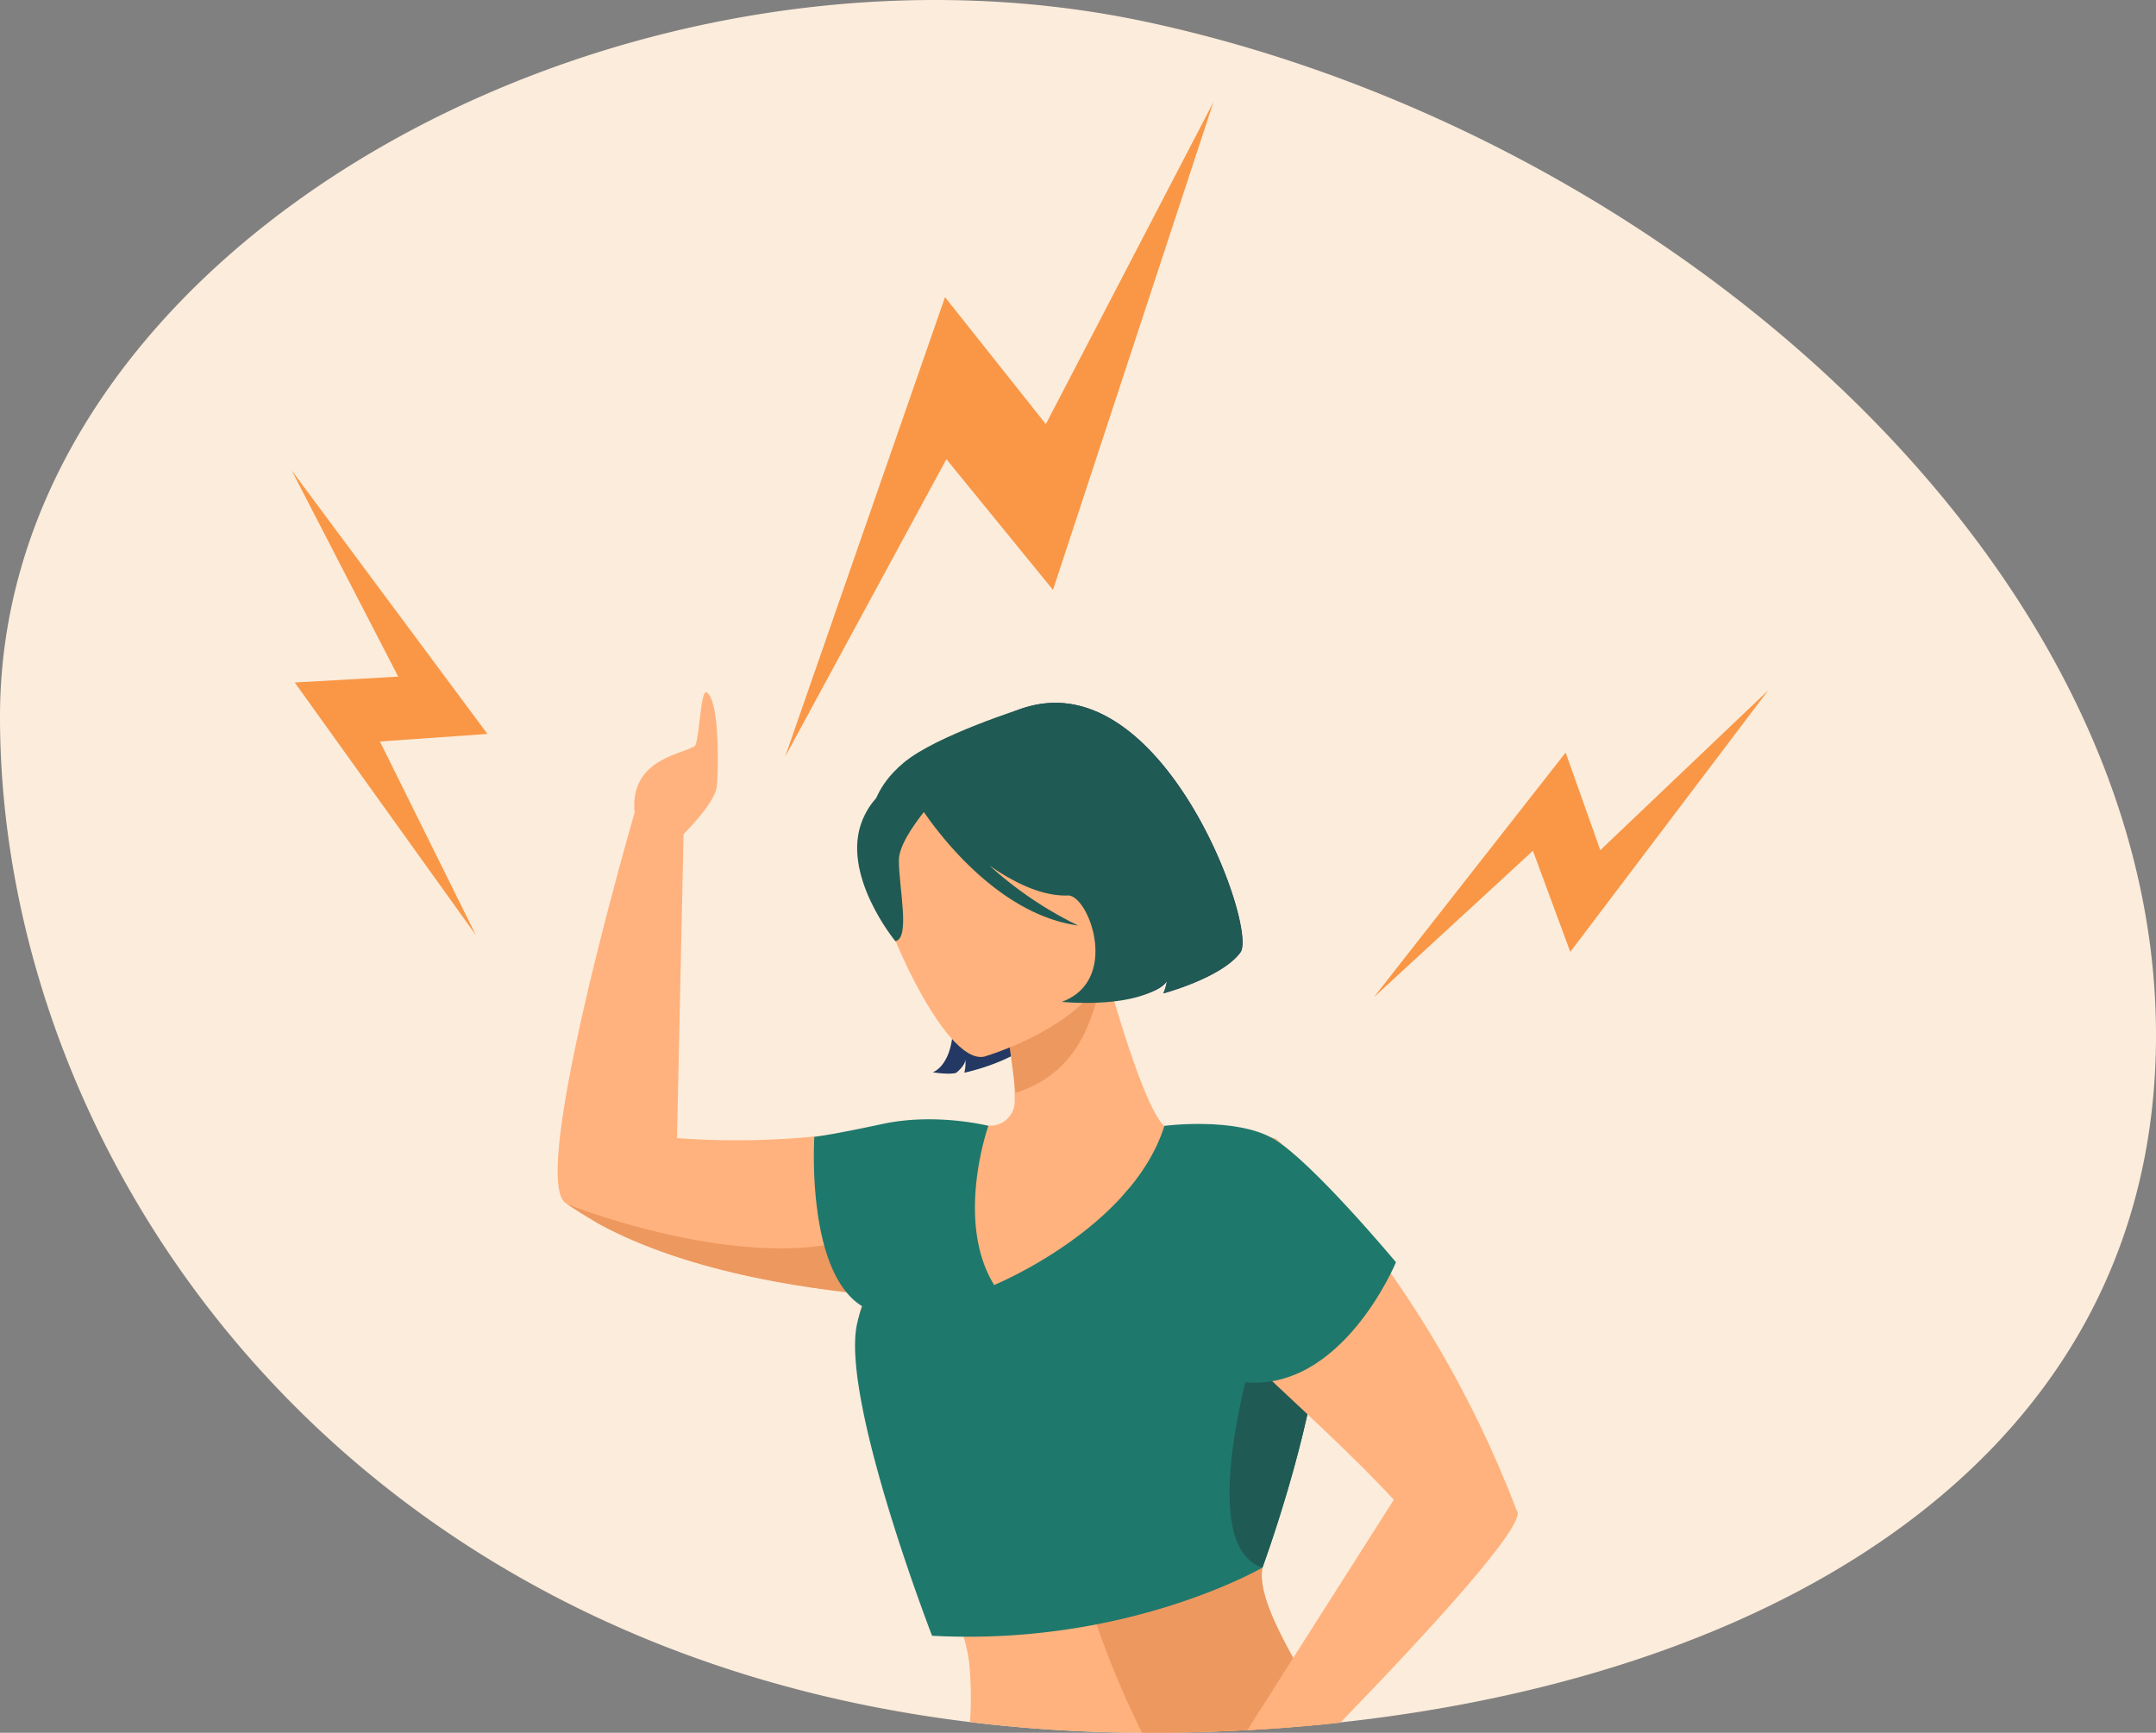
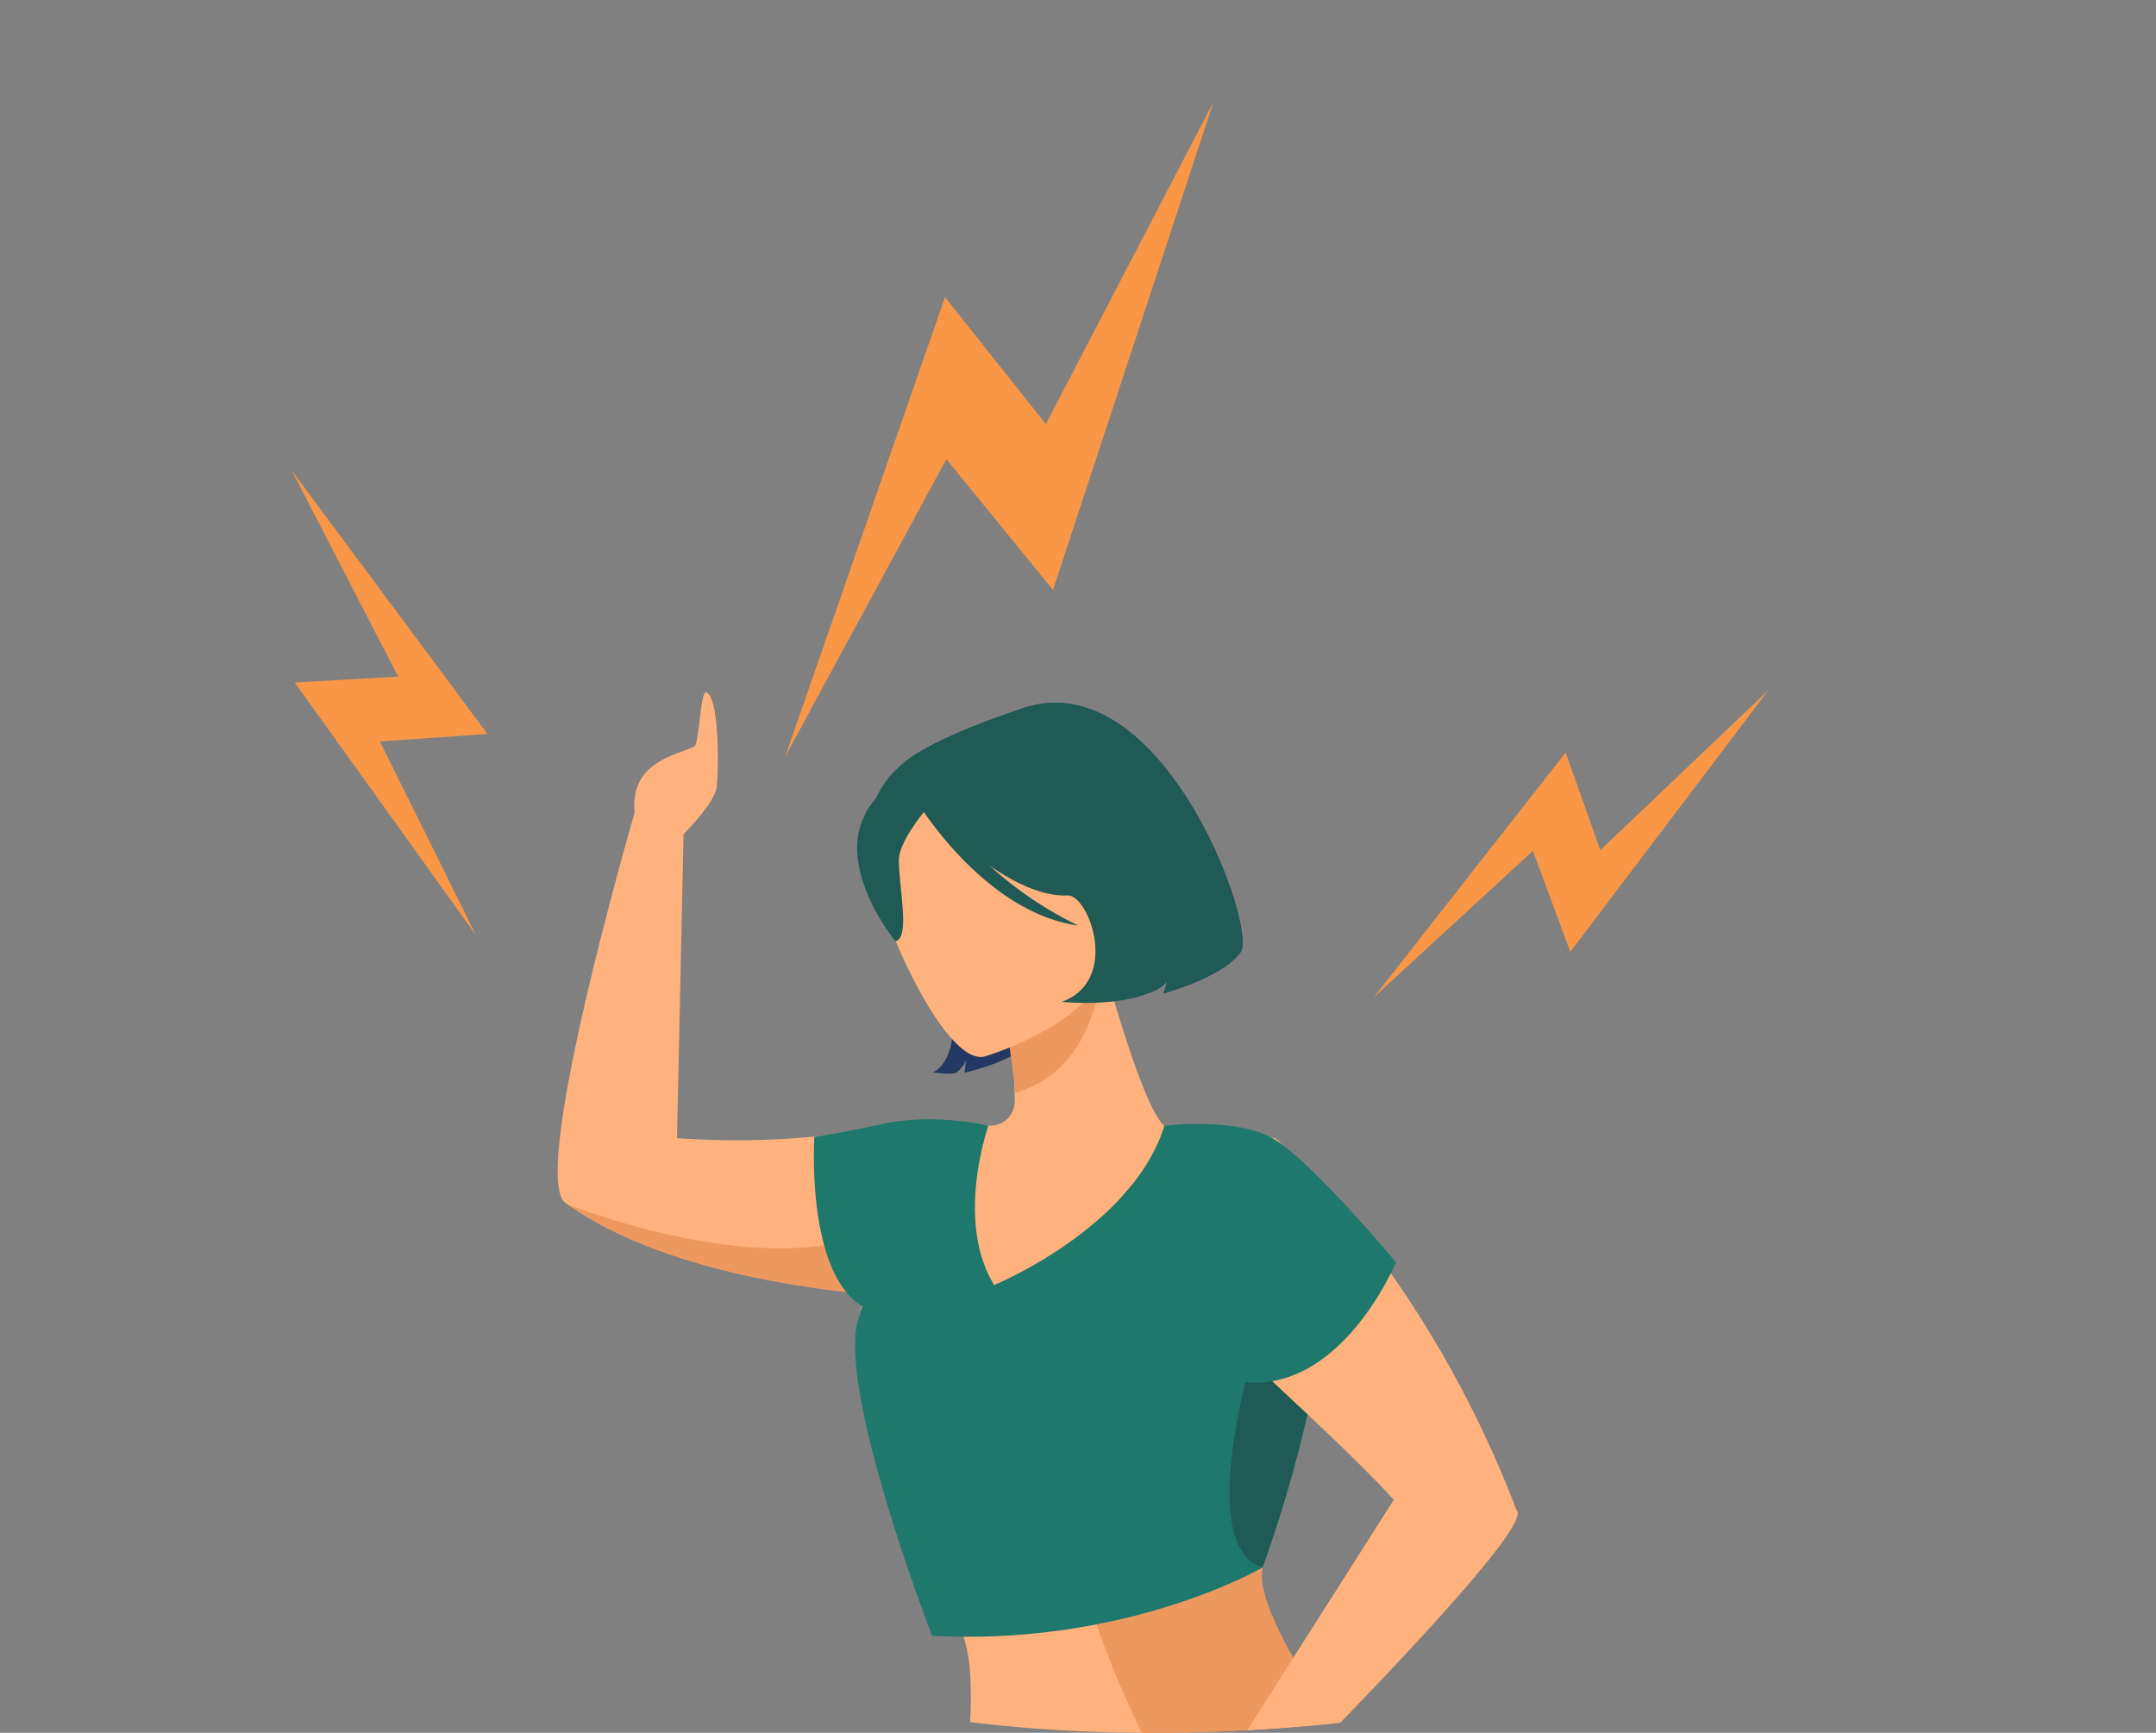
<svg xmlns="http://www.w3.org/2000/svg" viewBox="0 0 607.92 488.71">
  <rect x="0" y="0" width="607.92" height="488.71" fill="#808080" stroke="none" />
  <defs>
    <style>.cls-1{fill:#fcecdb;}.cls-2{fill:#ffb27d;}.cls-3{fill:#233862;}.cls-4{fill:#ed985f;}.cls-5{fill:#205a54;}.cls-6{fill:#1f786c;}.cls-7{fill:#f99746;}</style>
  </defs>
  <g id="Layer_2" data-name="Layer 2">
    <g id="Слой_2" data-name="Слой 2">
-       <path class="cls-1" d="M607.92,292c0,116.83-103.63,180-230,193.78l-2.54.28q-11.73,1.21-23.7,1.87h0q-13.9.75-28,.75H322a411.59,411.59,0,0,1-48.53-3C93.2,463.78,0,324.47,0,202.13,0,68.91,175-25.75,323.65,6.26,469.82,37.74,607.92,158.81,607.92,292Z" />
      <path class="cls-2" d="M364.61,467.65c-5.84-10.52-9.88-19.67-8.64-25.54v0c.19-.92.44-2.7.75-5.14,1.17-9.06,3.25-27.1,6.72-43,.45-2.11.94-4.18,1.45-6.18h0c.32-1.29.66-2.54,1-3.77a48.85,48.85,0,0,0,1.74-9.61c1.69-20.59-10.2-37.82-22.28-47.77a57.67,57.67,0,0,0-4.76-3.56c-4.59-3.07-8.94-5-12.29-5.52-3.14-2.75-7.31-13.81-10.7-24.18-1.28-3.91-2.44-7.71-3.4-10.94l-.09-.31c-1.06-3.58-1.85-6.42-2.24-7.83h0l-.26-1-.89.56-3.67,2.32h0l-9,5.71-14,8.86a.36.36,0,0,0,0,.1,44.85,44.85,0,0,1,1,4.41c.13.81.25,1.64.35,2.48.31,2.42.5,4.93.6,7.42v0c.08,1.85.11,3.69.11,5.46a6.87,6.87,0,0,1-7.19,6.86h-.26c-7.8-.35-16.45-.45-20.95,0-8.5.87-17.69,2.16-27.88,3.07l-.21,0a230.72,230.72,0,0,1-38.73.44l1.85-85.75s8.83-8.68,9.35-13.35.86-24.6-2.88-26.65c-1.67-.91-2.09,14.37-3.33,15.18-3.78,2.45-18.36,3.71-16.94,18.74h0c-5,17.49-29.43,104.76-19.23,110.29l0,0,0,0h0a92.09,92.09,0,0,0,9,5.57c.67.36,1.34.72,2,1.07.39.21.78.41,1.18.6,1.13.58,2.29,1.13,3.45,1.66.65.31,1.3.6,2,.89.91.41,1.83.8,2.76,1.18l1.74.71c1.34.54,2.69,1.05,4.06,1.54.38.15.76.29,1.15.42.13.06.26.1.4.15l1.33.46h0l2.37.79,2.38.76q2.38.75,4.8,1.42c.6.18,1.2.34,1.8.5l1,.27,2.31.6q2.61.66,5.24,1.26l1.79.4.23.05,2.3.49,2.45.5q2.9.58,5.78,1.08c1.68.29,3.35.57,5,.83,1,.16,2,.32,3,.46l2.78.39c.89.13,1.77.24,2.64.35,1.29.17,2.57.32,3.84.47h0c.56.07,1.11.14,1.66.19l2.19.24L244,365c-.41,1.08-.77,2.16-1.07,3.25s-.56,2.11-.76,3.17a.13.13,0,0,0,0,.06,28.9,28.9,0,0,0-.4,8.49c2.82,26.17,23.65,59.68,29.93,81.61a46.66,46.66,0,0,1,1.62,7.72,107.32,107.32,0,0,1,.2,16.39,411.59,411.59,0,0,0,48.53,3h1.66q14.13,0,28-.75h0q12-.66,23.7-1.87C371.64,479.74,367.85,473.49,364.61,467.65Z" />
-       <path class="cls-3" d="M298,250.76s21.56,7.68,9.74,31.79c0,0,17.62-.26,21.33-5.83a14.17,14.17,0,0,1-1,3.44s16.53-4.41,21.72-11.57S325,179.12,282.52,202.34c0,0-39.34,8.85-22.16,52.25S263,302.42,263,302.42s4.65.76,6.6.16c0,0,2.52-1.95,2.6-3.7a10.65,10.65,0,0,1-.3,3.66s16.13-3.31,22.14-11.61S303,259.25,298,250.76Z" />
+       <path class="cls-3" d="M298,250.76s21.56,7.68,9.74,31.79c0,0,17.62-.26,21.33-5.83a14.17,14.17,0,0,1-1,3.44s16.53-4.41,21.72-11.57S325,179.12,282.52,202.34c0,0-39.34,8.85-22.16,52.25S263,302.42,263,302.42s4.65.76,6.6.16c0,0,2.52-1.95,2.6-3.7a10.65,10.65,0,0,1-.3,3.66s16.13-3.31,22.14-11.61Z" />
      <path class="cls-4" d="M282.9,283.12s2.34,15,3.44,25.12c20.28-6.5,22.17-24.8,25.29-34.93Z" />
      <path class="cls-5" d="M308.57,272.27s8.35-16.93,9.32-30.75c.69-9.87,6.44-50.9-29.09-41.89,0,0-24.86,7.8-34,15.49-7.27,6.13-17.36,18.75-1.39,48.73l4.41,10.23Z" />
      <path class="cls-2" d="M277.54,298s43.81-12.61,35.55-39.77S304.9,211.13,276.58,218s-30.58,18.91-30,28.65S265.93,300.56,277.54,298Z" />
      <path class="cls-5" d="M268,220.55s-14.48,14.4-14.54,22,3.31,22.12-1,22.9c0,0-15.61-18.91-9.25-34.24C250,214.92,268,220.55,268,220.55Z" />
      <path class="cls-5" d="M282.53,202.33s-.42.1-1.16.32c1.35,3-22.43,24-22.43,24s18.7,30.76,45.08,34.38a105.54,105.54,0,0,1-25-16.9c7.13,4.95,15,8.74,22.23,8.42,5.89.28,14.58,24-1.86,30,0,0,21.89,2.31,29.61-5.83a14,14,0,0,1-1,3.44s16.52-4.41,21.71-11.57S325,179.12,282.53,202.33Z" />
      <path class="cls-4" d="M255.5,366c-25.38-1.71-60.78-6.73-86.72-20.85l-9-5.58h0s0,0,0,0c.51.21,3.2,1.26,7.44,2.68,16.53,5.53,56.51,16.61,81.5,4.11C266.48,337.49,262.55,351.55,255.5,366Z" />
      <path class="cls-4" d="M375.4,486.09q-11.73,1.21-23.7,1.87h0q-13.9.75-28,.75H322a263.25,263.25,0,0,1-12.8-30.57c-2-5.78-3-9.35-3-9.35A107.87,107.87,0,0,1,349.77,437q3.51-.16,7-.09c-.31,2.44-.56,4.22-.75,5.14v0c-1.24,5.87,2.8,15,8.64,25.54C367.85,473.49,371.64,479.74,375.4,486.09Z" />
      <path class="cls-6" d="M369.58,350.64c-12.17-21.59-41.26-33.11-41.26-33.11-9.08,28.92-48,44.89-48,44.89-11.15-18.06-1.64-44.87-1.63-44.9h0s-14.82-3.75-29.82-.53-19.25,3.63-19.25,3.63-2.48,38,13.49,47.79a37.33,37.33,0,0,0-1.54,5.4c-4.22,21.71,21.24,87.53,21.24,87.53,55,3,93.17-19.23,93.17-19.23s13.57-36.79,16.37-65.22C373.41,366.13,372.92,356.56,369.58,350.64Z" />
      <polygon class="cls-7" points="221.39 213.41 221.39 213.41 266.46 83.81 294.89 119.62 342.16 28.77 342.16 28.77 296.91 166.38 266.85 129.51 221.39 213.41" />
      <polygon class="cls-7" points="134.19 263.75 134.19 263.75 83.11 192.49 112.28 190.83 82.25 132.69 82.25 132.69 137.44 207 107.12 209.12 134.19 263.75" />
      <polygon class="cls-7" points="387.38 281.26 387.38 281.26 441.46 212.25 451.23 239.78 498.62 194.65 498.62 194.65 442.77 268.47 432.23 239.95 387.38 281.26" />
      <path class="cls-5" d="M372.34,376.89c-2.8,28.44-16.37,65.22-16.37,65.22-20.67-6.62-.37-68.48-.37-68.48C364.49,373.39,367.54,373.59,372.34,376.89Z" />
      <path class="cls-2" d="M427.62,425.93h0c-25.82-67.94-67.9-104.84-67.9-104.84-22.87-4.79-29.58,10.39-35,32.51C323.3,359.35,372.5,400.41,393,423h0l-28.42,44.69L351.7,488q12-.66,23.7-1.87l2.54-.28C401.39,461.62,431.47,429.2,427.62,425.93Z" />
      <path class="cls-6" d="M328.32,317.53s20.06-2.61,30.79,3.67S393.62,356,393.62,356s-15.29,37-43.3,33.77c0,0-43.1-43.31-32.73-53.72S328.32,317.53,328.32,317.53Z" />
    </g>
  </g>
</svg>